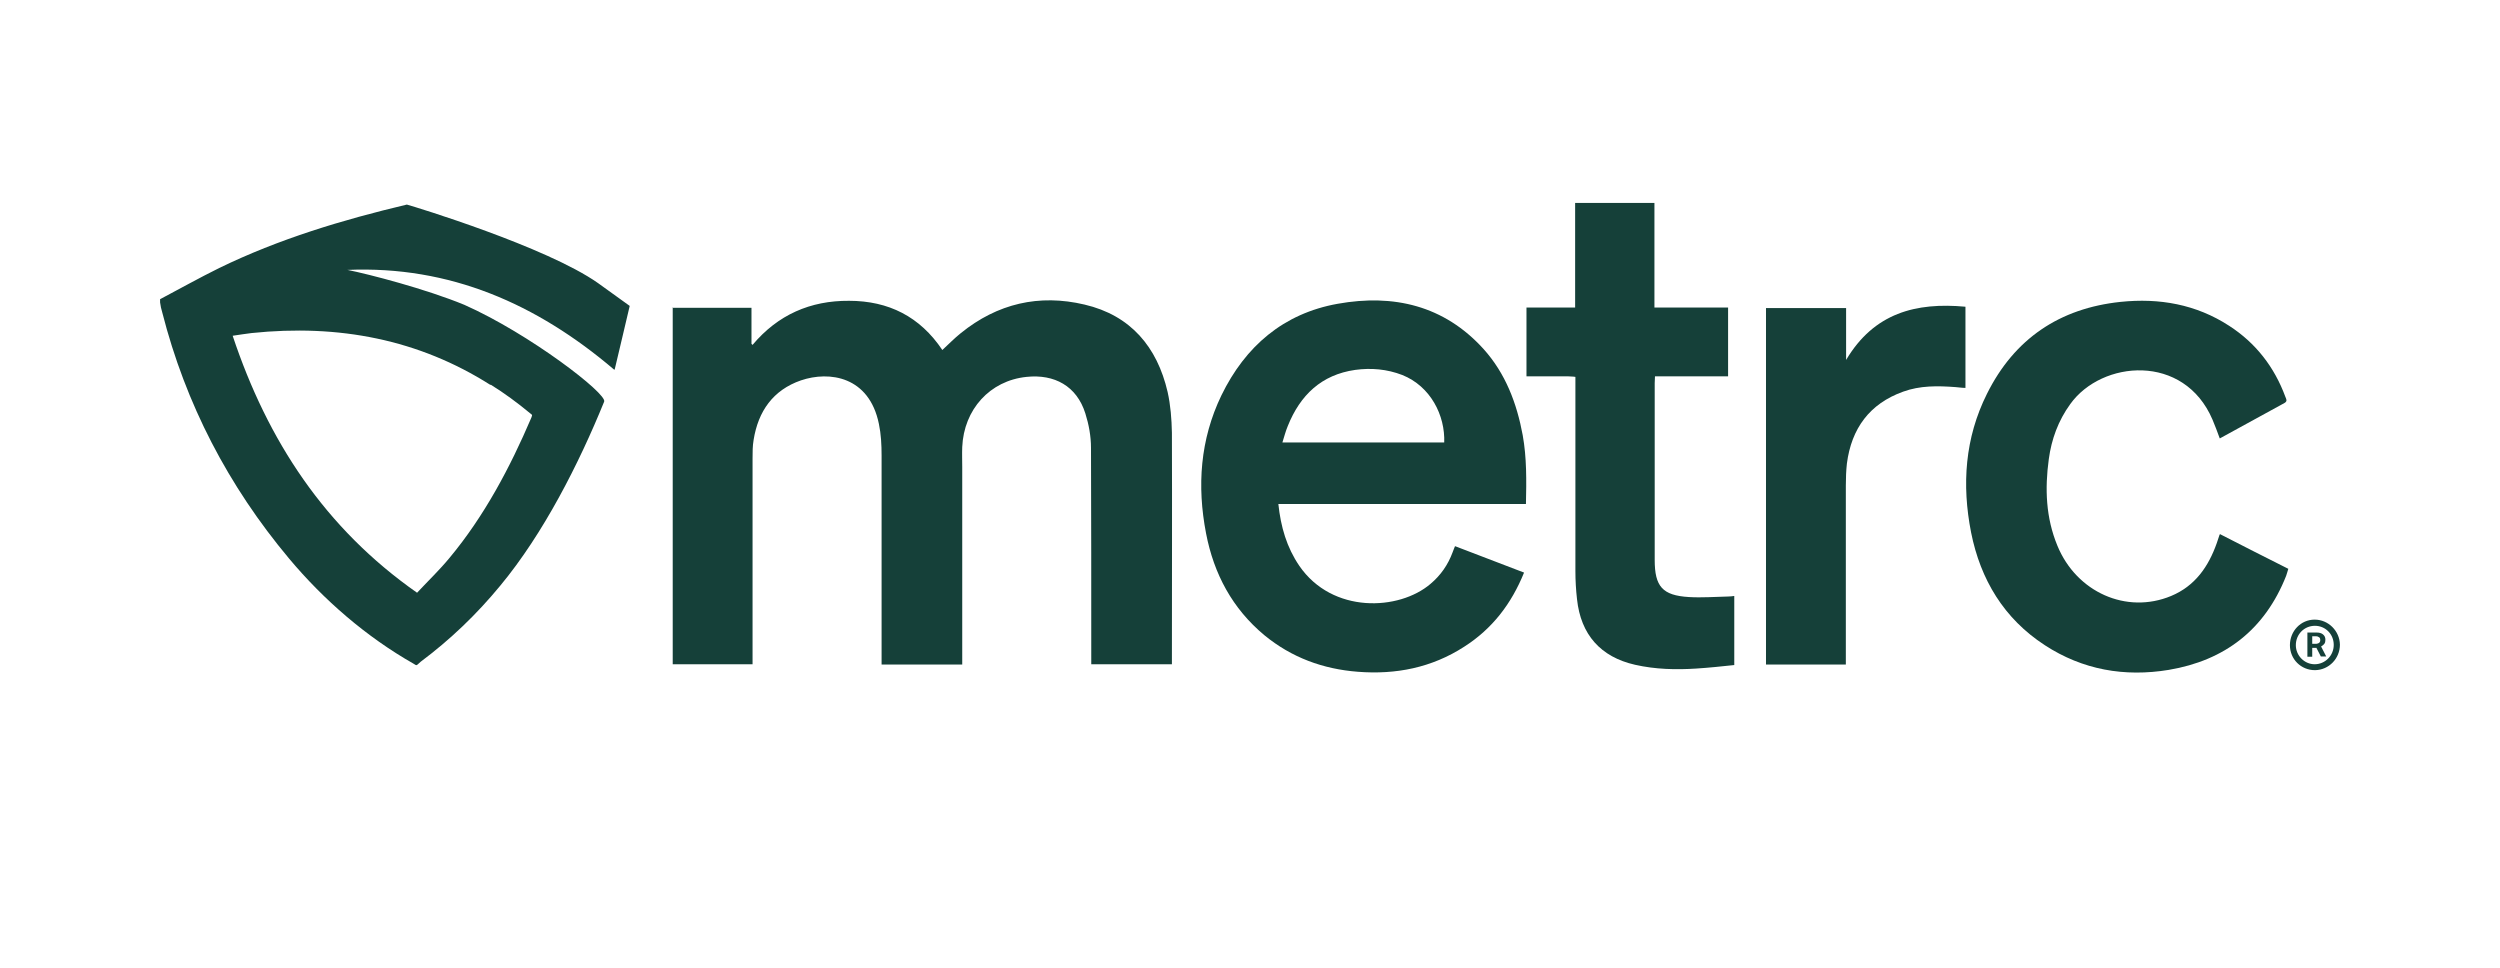
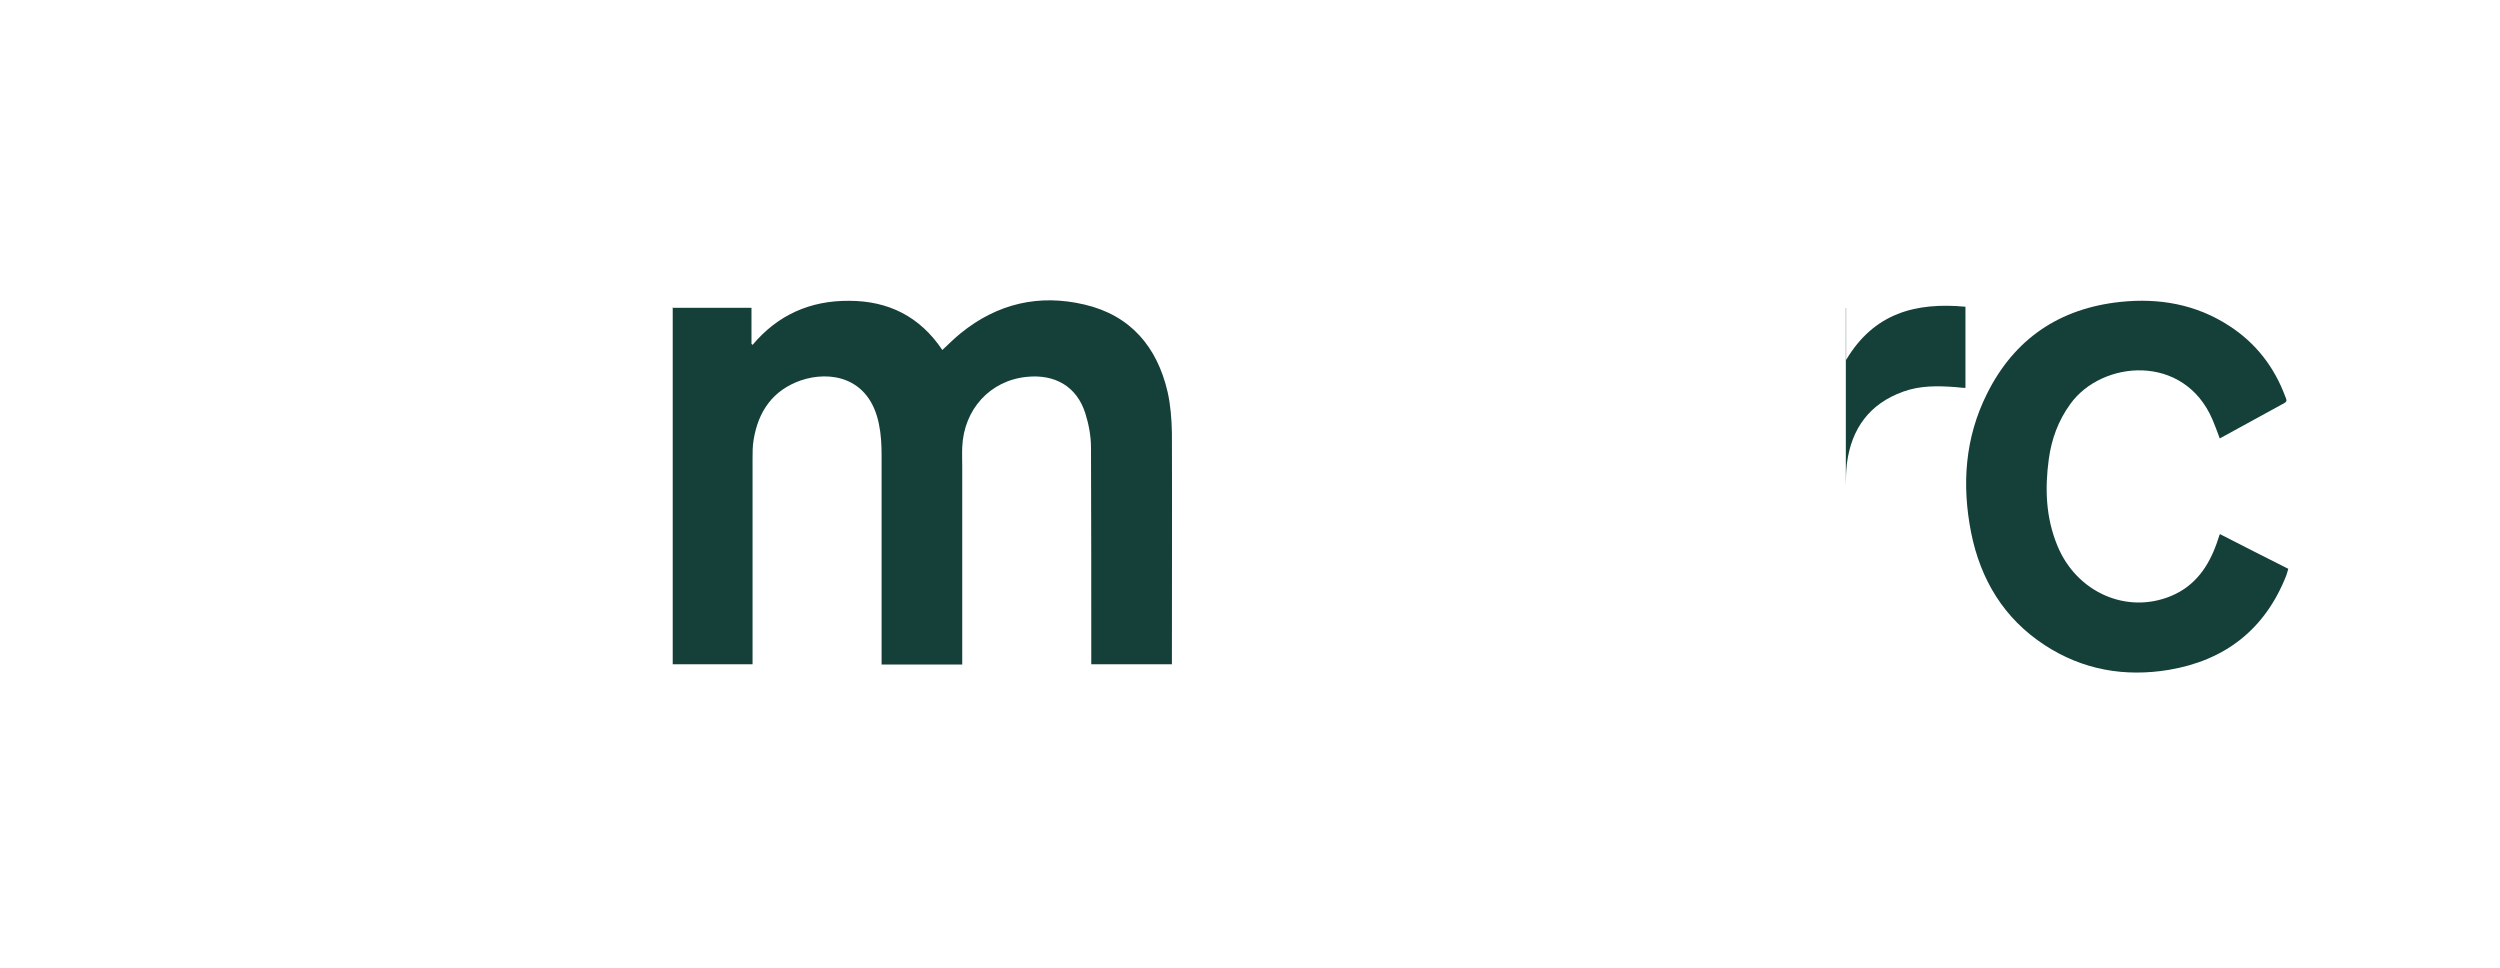
<svg xmlns="http://www.w3.org/2000/svg" id="Layer_1" width="93" height="36" viewBox="0 0 92.97 36">
  <defs>
    <style>
      .cls-1 {
        isolation: isolate;
      }

      .cls-2 {
        fill: #154039;
      }
    </style>
  </defs>
  <path class="cls-2" d="M24.98,11.45h2.96v1.34s.03.03.04.04c.94-1.12,2.15-1.65,3.59-1.64,1.47,0,2.64.59,3.47,1.83.24-.22.45-.44.69-.63,1.36-1.1,2.91-1.46,4.6-1.06,1.71.4,2.7,1.57,3.09,3.25.11.49.15,1.01.16,1.52.01,2.79,0,5.58,0,8.37v.24h-3v-.25c0-2.6,0-5.2-.01-7.8,0-.43-.08-.87-.21-1.28-.32-1.02-1.15-1.47-2.19-1.36-1.36.14-2.33,1.21-2.39,2.61-.01.24,0,.49,0,.74,0,2.36,0,4.72,0,7.09v.26h-3v-.27c0-2.5,0-5,0-7.51,0-.39-.02-.79-.1-1.17-.36-1.77-1.84-1.98-2.9-1.62-1.04.36-1.59,1.15-1.76,2.21-.04.23-.04.46-.04.69,0,2.47,0,4.93,0,7.4v.26h-2.97v-13.27h0Z" />
-   <path class="cls-2" d="M54.12,20.32c.86.33,1.7.65,2.56.98-.47,1.16-1.18,2.09-2.23,2.76-1.21.78-2.54,1.04-3.95.93-1.3-.1-2.47-.53-3.48-1.36-1.19-.99-1.88-2.28-2.17-3.79-.34-1.76-.22-3.49.57-5.13.89-1.83,2.31-3.05,4.33-3.41,2.07-.37,3.95.06,5.42,1.68.82.91,1.24,2.02,1.46,3.21.15.84.14,1.68.12,2.56h-9.21c.09.85.31,1.61.78,2.3,1.23,1.79,3.71,1.67,4.88.67.38-.32.65-.71.82-1.17.03-.07.05-.14.09-.23h0ZM53.71,16.47c.04-1.02-.51-2.1-1.56-2.52-.57-.22-1.16-.27-1.75-.19-1.26.18-2.05.94-2.51,2.09-.08.19-.13.39-.2.61h6.03Z" />
  <path class="cls-2" d="M82.57,19.87c.84.43,1.68.86,2.54,1.29-.03.09-.05.18-.08.26-.79,2-2.28,3.15-4.37,3.5-1.64.27-3.2,0-4.61-.92-1.52-.99-2.39-2.44-2.74-4.19-.35-1.78-.23-3.52.59-5.16,1.02-2.05,2.7-3.18,4.97-3.42,1.44-.15,2.81.09,4.04.89.99.64,1.68,1.53,2.09,2.64.03.08.09.16-.03.23-.8.44-1.61.88-2.41,1.32-.09-.24-.17-.47-.27-.7-1.06-2.48-4.12-2.21-5.29-.58-.45.62-.7,1.31-.8,2.05-.15,1.1-.11,2.18.32,3.22.71,1.73,2.57,2.56,4.23,1.87.89-.37,1.39-1.09,1.7-1.97.03-.1.07-.2.1-.3,0,0,0-.01.02-.03h0Z" />
-   <path class="cls-2" d="M61.54,11.44h2.73v2.56h-2.72c0,.1-.01.17-.01.25,0,2.19,0,4.39,0,6.58,0,.99.29,1.32,1.27,1.38.49.03.98-.01,1.47-.02.07,0,.14-.01.22-.02v2.57c-.47.05-.94.1-1.41.13-.76.05-1.53.03-2.28-.14-1.28-.29-2.02-1.12-2.16-2.44-.04-.35-.06-.7-.06-1.05,0-2.32,0-4.64,0-6.96,0-.14,0-.26,0-.26,0,0-.13-.02-.27-.02h-1.55v-2.56h1.81v-3.89h2.95v3.89h0Z" />
-   <path class="cls-2" d="M68.66,11.46v1.93c1.04-1.75,2.6-2.15,4.44-1.98v3.02c-.12,0-.24-.02-.37-.03-.66-.05-1.32-.06-1.95.17-1.25.45-1.92,1.37-2.09,2.67-.03.27-.04.55-.04.82,0,2.12,0,4.25,0,6.37v.29h-2.97v-13.26h2.98Z" />
-   <path class="cls-2" d="M86.1,24.93c-.52,0-.93-.41-.93-.93,0-.52.4-.95.92-.95.51,0,.93.42.94.93,0,.52-.41.94-.92.95h0ZM86.8,23.99c0-.4-.31-.71-.7-.71-.4,0-.71.32-.71.72,0,.39.32.71.7.71.39,0,.71-.32.71-.72Z" />
-   <path class="cls-2" d="M22.85,13.75c.17-.74.4-1.66.56-2.37l-1.18-.85c-1.92-1.35-6.82-2.84-7.11-2.92-2.4.57-4.76,1.28-6.98,2.36-.75.37-1.48.78-2.2,1.16,0,.07,0,.07,0,.12.02.14.04.24.08.37.87,3.41,2.46,6.46,4.72,9.16,1.29,1.54,2.87,2.91,4.63,3.91.13.08.09.08.26-.07,1.11-.83,2.09-1.77,2.97-2.84,1.6-1.93,2.92-4.53,3.86-6.84.12-.29-2.77-2.52-5.2-3.6-1.43-.59-3.55-1.14-4.35-1.3,3.81-.16,7.04,1.26,9.92,3.71h0ZM18.24,14.31c.5.31.99.67,1.46,1.06.08.07.1.04.05.17-.79,1.85-1.75,3.66-3.04,5.21-.37.45-.8.86-1.21,1.3-3.43-2.4-5.56-5.66-6.86-9.56.25-.04.48-.07.7-.1,3.25-.34,6.23.24,8.89,1.93h0Z" />
+   <path class="cls-2" d="M68.66,11.46v1.93c1.04-1.75,2.6-2.15,4.44-1.98v3.02c-.12,0-.24-.02-.37-.03-.66-.05-1.32-.06-1.95.17-1.25.45-1.92,1.37-2.09,2.67-.03.27-.04.55-.04.82,0,2.12,0,4.25,0,6.37v.29v-13.26h2.98Z" />
  <g class="cls-1">
    <g class="cls-1">
-       <path class="cls-2" d="M86.15,24.1h-.15v.33h-.18v-.9h.33c.11,0,.19.02.25.07s.09.11.09.2c0,.06-.01.11-.04.15s-.07.07-.12.1l.19.37h0s-.2,0-.2,0l-.17-.33ZM86,23.95h.15s.08-.01.11-.04.04-.06.04-.1-.01-.08-.04-.1-.06-.04-.11-.04h-.15v.27Z" />
-     </g>
+       </g>
  </g>
</svg>